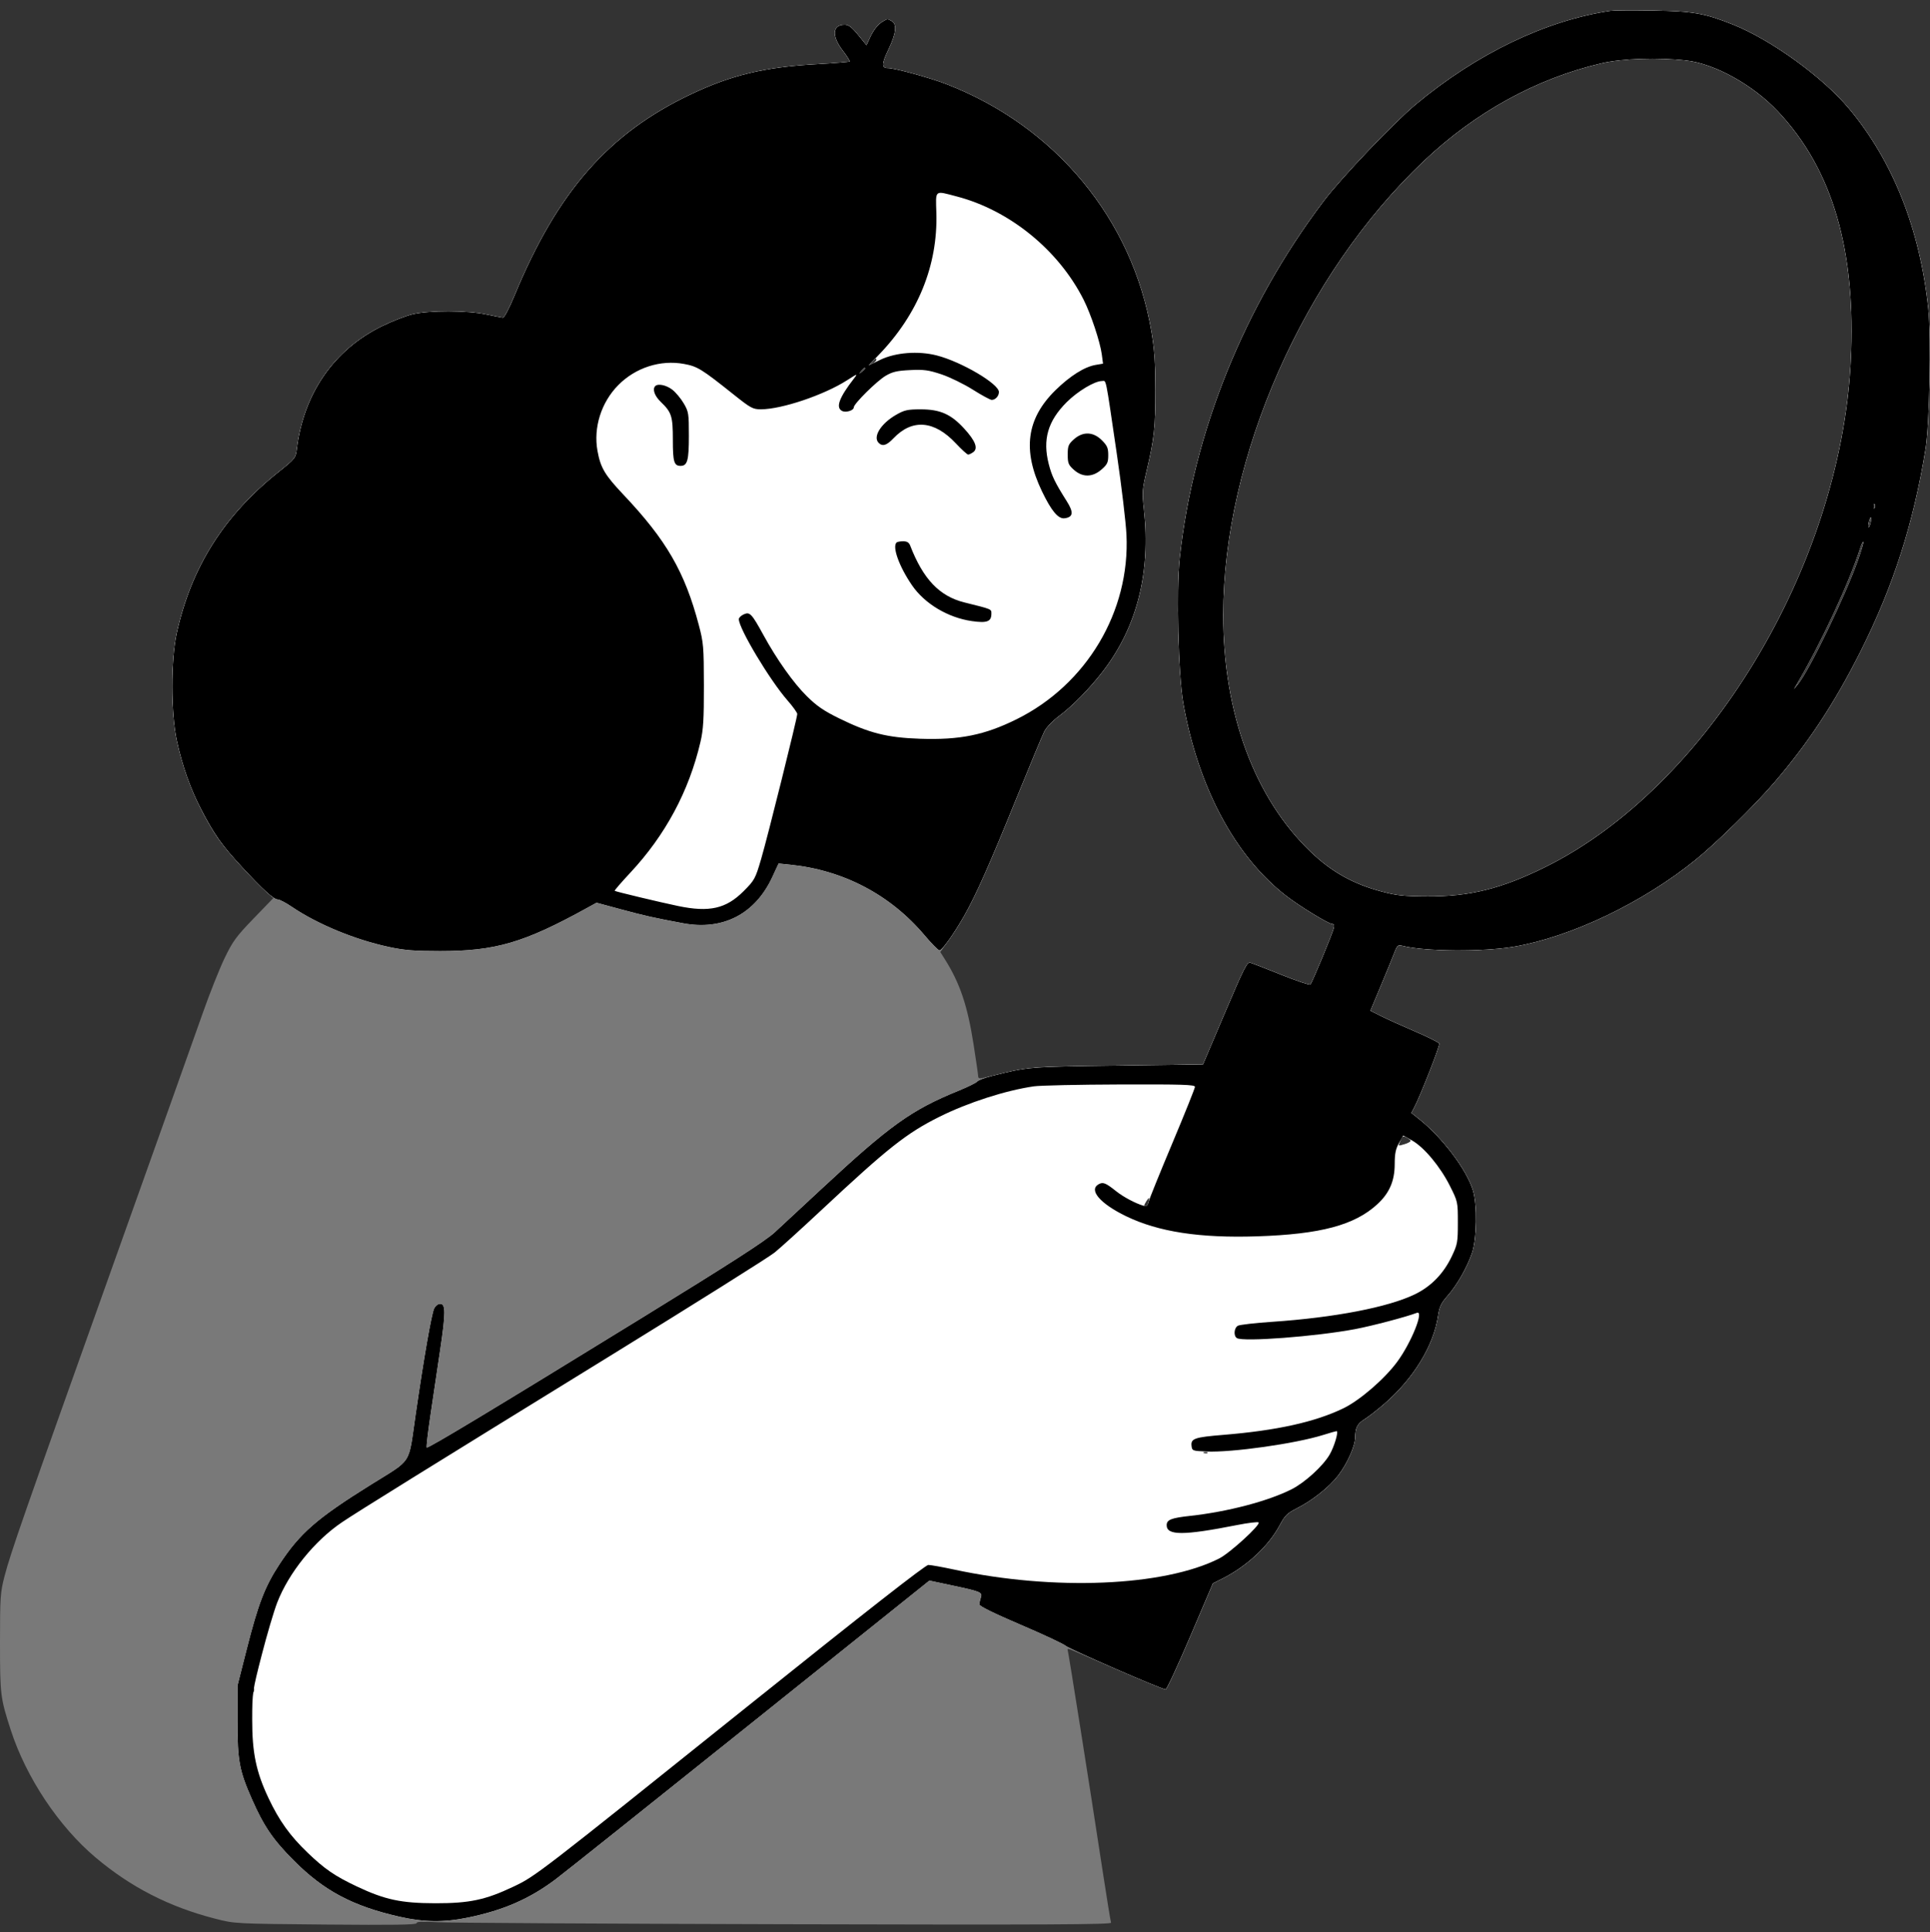
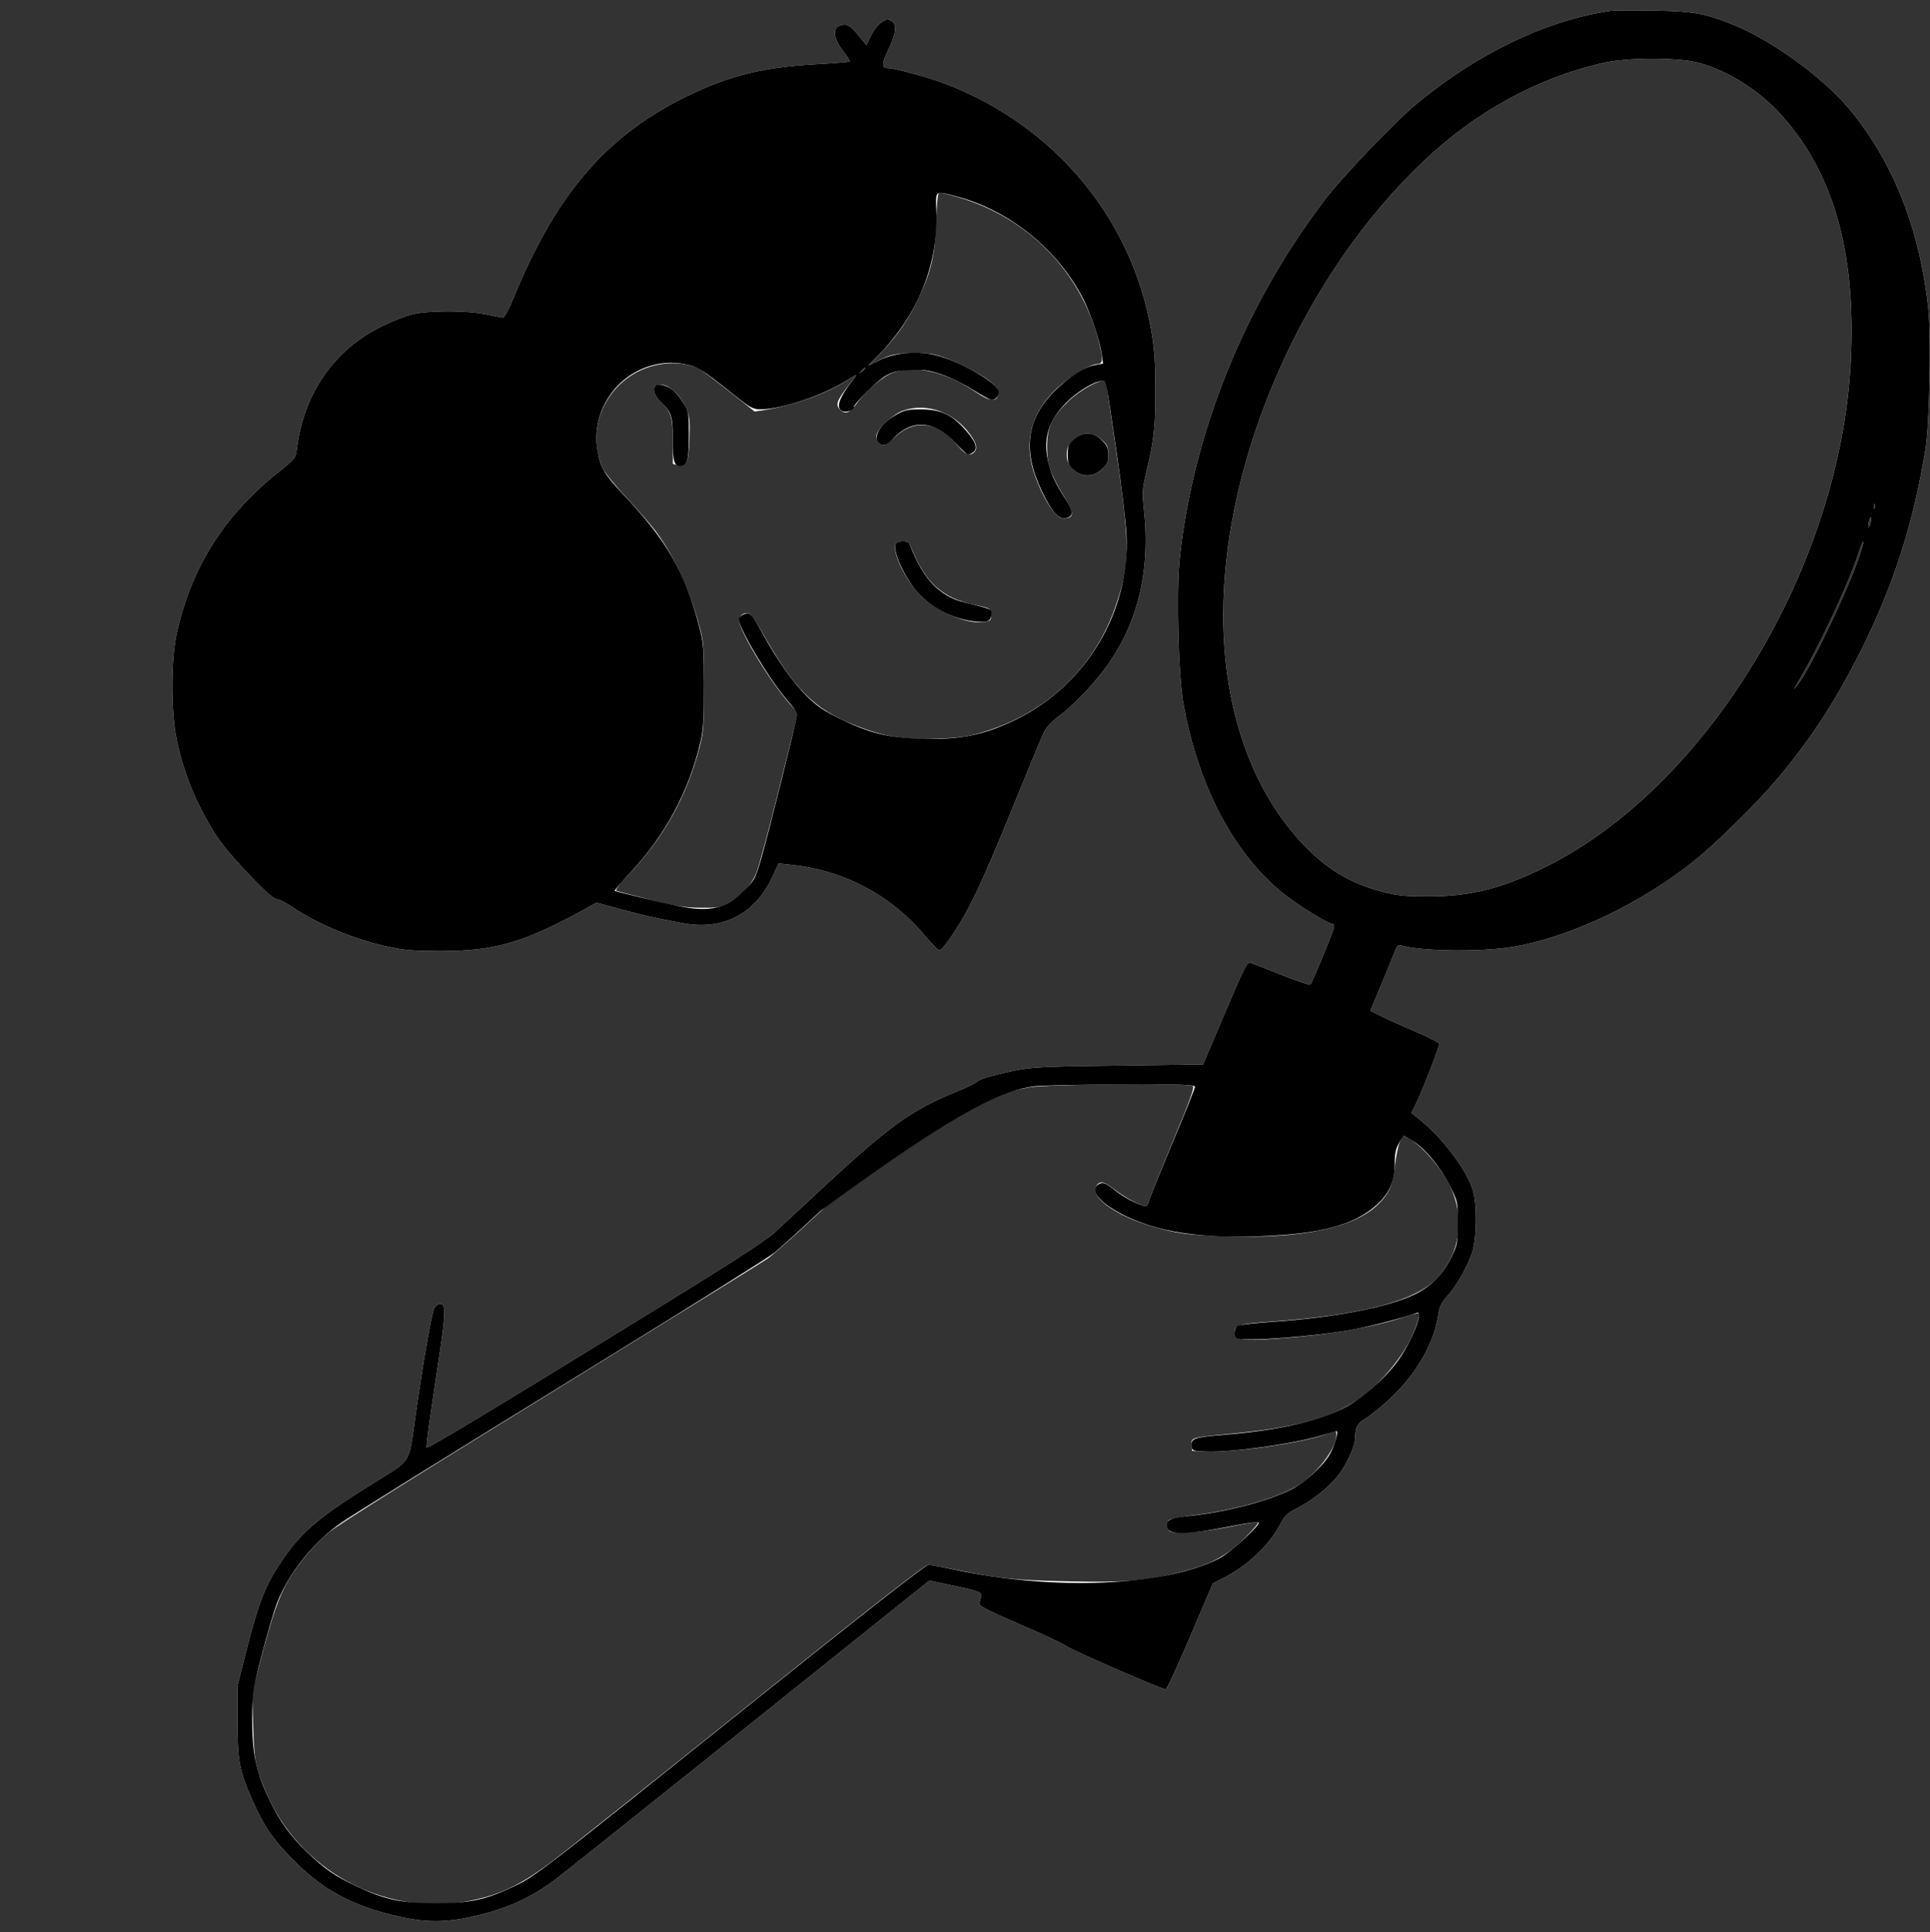
<svg xmlns="http://www.w3.org/2000/svg" width="1024" height="1025" viewBox="0 0 1024 1025" fill="none">
  <rect x="0" y="0" width="1024" height="1025" fill="#333333" stroke="none" />
-   <path fill-rule="evenodd" clip-rule="evenodd" d="M854.501 5.753C820.155 10.848 783.562 28.428 751.211 55.376C739.397 65.216 711.824 94.149 702.373 106.621C660.217 162.254 633.151 229.288 625.956 295.882C624.094 313.113 625.197 358.308 627.84 373.121C635.814 417.809 655.487 454.518 682.619 475.34C689.953 480.968 704.958 490.116 706.859 490.119C707.786 490.12 708.03 490.869 707.628 492.471C706.798 495.777 696.153 521.376 695.248 522.242C694.837 522.634 687.976 520.335 680.001 517.131C672.026 513.928 664.591 511.042 663.479 510.719C661.66 510.19 660.294 512.865 649.869 537.376L638.28 564.621L592.891 565.198C543.402 565.826 549.743 565.239 521.251 571.833C519.762 572.178 519 571.892 518.998 570.988C518.997 570.236 517.887 562.544 516.531 553.893C513.31 533.347 509.305 521.484 501.317 508.829L498.905 505.009L503.309 498.815C513.402 484.617 520.283 470.205 539.205 423.634C546.354 406.041 553.06 389.966 554.108 387.911C555.16 385.85 558.566 382.289 561.704 379.971C568.876 374.673 578.405 364.936 585.422 355.738C603.334 332.255 610.547 303.599 606.924 270.302C605.92 261.07 606.02 259.67 608.406 249.512C612.381 232.593 612.985 226.994 612.993 206.996C612.999 192.696 612.516 185.498 610.912 175.996C600.842 116.335 559.907 66.931 502.019 44.575C493.173 41.158 474.712 36.121 471.038 36.121C467.619 36.121 467.713 33.886 471.459 26.068C475.518 17.598 476.02 12.737 473.001 11.121C469.47 9.231 464.8 12.942 461.436 20.31L459.752 23.999L455.322 18.56C451.91 14.372 450.26 13.121 448.146 13.121C441.629 13.121 441.191 19.09 447.142 26.804C449.42 29.756 451.081 32.374 450.834 32.621C450.587 32.868 442.407 33.526 432.655 34.084C405.548 35.635 388.089 39.833 366.727 49.935C323.011 70.608 295.792 101.612 273.067 156.621C270.138 163.711 267.576 168.569 266.805 168.494C266.088 168.424 262.032 167.636 257.793 166.744C247.865 164.654 227.804 164.614 219.001 166.666C215.426 167.5 208.001 170.395 202.501 173.101C177.135 185.578 161.035 208.908 157.455 238.376C156.898 242.96 156.547 243.394 147.689 250.462C118.811 273.503 101.51 300.926 93.764 335.938C90.653 350.002 90.679 378.249 93.818 392.809C97.765 411.123 105.37 429.331 115.286 444.209C119.15 450.007 135.063 467.692 141.268 473.084L145.034 476.357L134.55 487.209C125.297 496.787 123.485 499.267 119.118 508.341C116.396 513.995 111.243 526.946 107.666 537.121C104.089 547.296 82.852 606.921 60.473 669.621C12.09 805.174 5.63 823.69 2.435 835.98C0.159 844.733 0.001 847.027 0.001 871.336C0.001 898.997 0.212 900.717 5.687 917.621C13.855 942.839 31.147 968.826 50.743 985.328C69.546 1001.16 89.716 1011.47 114.257 1017.79C124.492 1020.43 124.543 1020.43 172.751 1020.87C208.792 1021.19 221.001 1021.01 221.001 1020.15C221.001 1019.31 223.93 1019.17 231.751 1019.63C237.663 1019.97 320.675 1020.46 416.222 1020.7C555.335 1021.05 589.851 1020.88 589.483 1019.88C589.23 1019.19 587.201 1006.7 584.974 992.121C578.064 946.891 566.953 876.683 566.497 875.371C566.167 874.418 566.83 874.453 569.282 875.516C591.984 885.362 617.676 896.121 618.484 896.121C619.047 896.121 624.906 883.473 631.504 868.014L643.501 839.907L648.501 837.395C661.475 830.875 673.096 820.049 678.989 808.992C681.685 803.935 682.963 802.664 687.827 800.209C696.227 795.969 705.172 788.88 709.968 782.664C714.721 776.503 718.935 767.144 718.991 762.621C719.056 757.359 720.138 755.199 723.86 752.899C725.857 751.665 730.557 748.017 734.303 744.792C749.947 731.328 760.663 713.805 763.006 697.859C763.697 693.158 764.618 691.227 768.008 687.375C773.057 681.64 778.313 672.433 781.003 664.614C783.507 657.336 783.795 639.139 781.526 631.553C778.22 620.498 765.243 603.338 752.665 593.389L748.829 590.355L750.438 587.242C753.87 580.606 764.032 554.643 763.619 553.567C763.379 552.942 757.629 550.054 750.842 547.149C744.054 544.244 735.932 540.577 732.792 539L727.083 536.134L732.624 522.877C735.672 515.586 738.909 507.686 739.818 505.321C741.297 501.47 741.732 501.09 743.985 501.677C755.716 504.731 786.733 504.988 803.232 502.167C833.616 496.973 871.55 478.828 899.658 456.044C910.555 447.211 930.611 427.553 940.901 415.621C959.413 394.153 973.425 372.879 987.338 345.121C1004.58 310.718 1015.19 277.637 1021.59 238.333C1023.73 225.222 1024.65 179.088 1023.08 163.908C1018.72 121.7 1004.3 85.331 980.85 57.398C966.95 40.842 939.734 21.159 919.588 13.092C904.451 7.031 898.263 5.944 877.001 5.613C866.276 5.445 856.151 5.509 854.501 5.753ZM894.843 32.095C909.924 33.829 930.053 45.013 943.226 58.976C972.414 89.917 984.956 132.978 981.956 191.943C976.413 300.854 905.638 417.693 819.501 460.131C796.583 471.422 779.706 475.608 757.501 475.51C744.656 475.453 741.106 475.071 732.791 472.85C717.929 468.88 706.501 462.483 695.519 451.984C665.639 423.418 649.001 378.477 649.001 326.334C649.001 242.382 691.796 145.544 755.519 85.299C782.904 59.409 815.181 41.656 849.501 33.606C860.685 30.983 879.668 30.351 894.843 32.095ZM465.001 190.88C465.001 191.298 463.989 192.262 462.751 193.022C460.509 194.399 460.508 194.397 462.406 192.263C464.444 189.971 465.001 189.675 465.001 190.88ZM459.001 195.499C459.001 195.706 458.213 196.494 457.251 197.249C455.665 198.492 455.63 198.457 456.873 196.871C458.18 195.205 459.001 194.676 459.001 195.499ZM994.684 269.309C994.365 270.106 994.128 269.869 994.08 268.704C994.037 267.65 994.273 267.06 994.605 267.392C994.937 267.724 994.973 268.587 994.684 269.309ZM992.43 277.55C992.062 279.015 991.568 280.021 991.332 279.786C991.097 279.55 991.205 278.158 991.572 276.692C991.94 275.227 992.434 274.221 992.67 274.456C992.905 274.692 992.797 276.084 992.43 277.55ZM985.923 296.727C979.181 315.927 959.909 355.767 953.773 363.19L951.764 365.621L953.296 363.039C965.99 341.64 981.032 309.38 986.978 290.804C987.651 288.705 988.391 287.177 988.623 287.41C988.856 287.643 987.641 291.835 985.923 296.727ZM748.408 604.97C748.693 605.431 747.368 606.287 745.463 606.871C741.551 608.072 741.593 608.111 743.143 604.709C744.058 602.701 744.643 602.394 746.087 603.167C747.079 603.698 748.123 604.509 748.408 604.97ZM609.345 637.915C609.027 639.128 608.37 640.121 607.884 640.121C606.698 640.121 606.771 639.462 608.213 637.153C609.71 634.757 610.102 635.02 609.345 637.915ZM640.73 770.725C640.398 771.057 639.535 771.093 638.814 770.804C638.016 770.485 638.253 770.248 639.418 770.2C640.472 770.157 641.062 770.393 640.73 770.725ZM134.684 897.309C134.365 898.106 134.128 897.869 134.08 896.704C134.037 895.65 134.273 895.06 134.605 895.392C134.937 895.724 134.973 896.587 134.684 897.309Z" fill="#797979" />
-   <path fill-rule="evenodd" clip-rule="evenodd" d="M854.5 5.753C820.154 10.848 783.561 28.428 751.21 55.376C739.396 65.216 711.823 94.149 702.372 106.621C660.216 162.254 633.15 229.288 625.955 295.882C624.093 313.113 625.196 358.308 627.839 373.121C635.813 417.809 655.486 454.518 682.618 475.34C689.952 480.968 704.957 490.116 706.858 490.119C707.785 490.12 708.029 490.869 707.627 492.471C706.797 495.777 696.152 521.376 695.247 522.242C694.836 522.634 687.975 520.335 680 517.131C672.025 513.928 664.59 511.042 663.478 510.719C661.659 510.19 660.293 512.865 649.868 537.376L638.279 564.621L592.89 565.224C545.812 565.849 545.606 565.866 526.31 570.705C522.569 571.644 519.056 572.983 518.504 573.681C517.952 574.38 513.45 576.598 508.5 578.61C483.633 588.72 472.12 596.964 436.063 630.482C425.923 639.909 414.673 650.35 411.063 653.685C406.225 658.156 387.811 670.013 341 698.799C260.849 748.089 227.018 768.472 226.395 767.849C226.126 767.58 227.035 759.769 228.416 750.49C229.797 741.212 232.091 725.792 233.515 716.222C236.489 696.229 236.489 691.621 233.513 691.621C232.374 691.621 231.028 692.686 230.356 694.121C228.923 697.178 224.96 719.882 220.495 750.614C216.577 777.573 219.093 773.65 196.809 787.539C168.055 805.46 159.153 813.218 148.195 829.905C140.556 841.539 137.009 850.755 130.887 874.882L126 894.142V912.902C126 933.947 126.942 939.069 133.597 954.205C140.003 968.775 144.873 975.907 156.043 987.078C171.999 1003.03 187.22 1011.1 211.969 1016.71C224.942 1019.66 235.54 1019.79 248.298 1017.16C267.213 1013.27 281.172 1007.15 295 996.7C299.675 993.166 346.163 956.106 398.307 914.345L493.115 838.415L504.807 840.903C520.498 844.242 521.308 844.578 520.417 847.372C520.023 848.609 519.655 850.254 519.6 851.029C519.535 851.943 527.196 855.723 541.487 861.827C553.58 866.992 564.38 872.041 565.487 873.048C567.448 874.831 616.304 896.121 618.436 896.121C619.025 896.121 624.905 883.473 631.503 868.014L643.5 839.907L648.5 837.395C661.474 830.875 673.095 820.049 678.988 808.992C681.684 803.935 682.962 802.664 687.826 800.209C696.226 795.969 705.171 788.88 709.967 782.664C714.72 776.503 718.934 767.144 718.99 762.621C719.055 757.359 720.137 755.199 723.859 752.899C725.856 751.665 730.556 748.017 734.302 744.792C749.946 731.328 760.662 713.805 763.005 697.859C763.696 693.158 764.617 691.227 768.007 687.375C773.056 681.64 778.312 672.433 781.002 664.614C783.506 657.336 783.794 639.139 781.525 631.553C778.219 620.498 765.242 603.338 752.664 593.389L748.828 590.355L750.437 587.242C753.869 580.606 764.031 554.643 763.618 553.567C763.378 552.942 757.628 550.054 750.841 547.149C744.053 544.244 735.931 540.577 732.791 539L727.082 536.134L732.623 522.877C735.671 515.586 738.908 507.686 739.817 505.321C741.296 501.47 741.731 501.09 743.984 501.677C755.715 504.731 786.732 504.988 803.231 502.167C833.615 496.973 871.549 478.828 899.657 456.044C910.554 447.211 930.61 427.553 940.9 415.621C959.412 394.153 973.424 372.879 987.337 345.121C1004.58 310.718 1015.19 277.637 1021.59 238.333C1023.73 225.222 1024.65 179.088 1023.08 163.908C1018.72 121.7 1004.3 85.331 980.849 57.398C966.949 40.842 939.733 21.159 919.587 13.092C904.45 7.031 898.262 5.944 877 5.613C866.275 5.445 856.15 5.509 854.5 5.753ZM468.512 11.334C465.814 12.899 463.451 15.895 461.435 20.31L459.751 23.999L455.321 18.56C451.909 14.372 450.259 13.121 448.145 13.121C441.628 13.121 441.19 19.09 447.141 26.804C449.419 29.756 451.08 32.374 450.833 32.621C450.586 32.868 442.406 33.526 432.654 34.084C405.547 35.635 388.088 39.833 366.726 49.935C323.01 70.608 295.791 101.612 273.066 156.621C270.137 163.711 267.575 168.569 266.804 168.494C266.087 168.424 262.031 167.636 257.792 166.744C247.864 164.654 227.803 164.614 219 166.666C215.425 167.5 208 170.395 202.5 173.101C177.134 185.578 161.034 208.908 157.454 238.376C156.897 242.96 156.546 243.394 147.688 250.462C118.81 273.503 101.509 300.926 93.763 335.938C90.652 350.002 90.678 378.249 93.817 392.809C96.705 406.21 101.083 418.533 106.927 429.709C113.752 442.763 117.7 448.33 128.196 459.697C139.557 472.001 145.207 477.121 147.426 477.121C148.352 477.121 151.673 478.861 154.805 480.987C168.377 490.2 188.228 498.413 206.312 502.297C214.532 504.062 219.783 504.485 233.5 504.485C262.958 504.485 278.002 500.07 311.5 481.596L316.5 478.839L329.5 482.349C342.309 485.807 346.689 486.788 362.5 489.739C383.564 493.671 400.636 484.843 409.71 465.327L413.101 458.033L419.301 458.668C447.55 461.562 472.439 474.646 490.574 496.136C494.28 500.528 497.829 504.121 498.459 504.121C499.864 504.121 506.307 495.08 511.704 485.537C517.876 474.623 525.03 458.521 539.204 423.634C546.353 406.041 553.059 389.966 554.107 387.911C555.159 385.85 558.565 382.289 561.703 379.971C568.875 374.673 578.404 364.936 585.421 355.738C603.333 332.255 610.546 303.599 606.923 270.302C605.919 261.07 606.019 259.67 608.405 249.512C612.38 232.593 612.984 226.994 612.992 206.996C612.998 192.696 612.515 185.498 610.911 175.996C600.841 116.335 559.906 66.931 502.018 44.575C493.172 41.158 474.711 36.121 471.037 36.121C467.618 36.121 467.712 33.886 471.458 26.068C475.482 17.672 476.014 12.734 473.066 11.156C470.746 9.914 470.977 9.905 468.512 11.334ZM894.842 32.095C909.923 33.829 930.052 45.013 943.225 58.976C972.413 89.917 984.955 132.978 981.955 191.943C976.412 300.854 905.637 417.693 819.5 460.131C796.582 471.422 779.705 475.608 757.5 475.51C744.655 475.453 741.105 475.071 732.79 472.85C717.928 468.88 706.5 462.483 695.518 451.984C665.638 423.418 649 378.477 649 326.334C649 242.382 691.795 145.544 755.518 85.299C782.903 59.409 815.18 41.656 849.5 33.606C860.684 30.983 879.667 30.351 894.842 32.095ZM465 190.88C465 191.298 463.988 192.262 462.75 193.022C460.508 194.399 460.507 194.397 462.405 192.263C464.443 189.971 465 189.675 465 190.88ZM459 195.499C459 195.706 458.212 196.494 457.25 197.249C455.664 198.492 455.629 198.457 456.872 196.871C458.179 195.205 459 194.676 459 195.499ZM994.683 269.309C994.364 270.106 994.127 269.869 994.079 268.704C994.036 267.65 994.272 267.06 994.604 267.392C994.936 267.724 994.972 268.587 994.683 269.309ZM992.429 277.55C992.061 279.015 991.567 280.021 991.331 279.786C991.096 279.55 991.204 278.158 991.571 276.692C991.939 275.227 992.433 274.221 992.669 274.456C992.904 274.692 992.796 276.084 992.429 277.55ZM985.922 296.727C979.18 315.927 959.908 355.767 953.772 363.19L951.763 365.621L953.295 363.039C965.989 341.64 981.031 309.38 986.977 290.804C987.65 288.705 988.39 287.177 988.622 287.41C988.855 287.643 987.64 291.835 985.922 296.727ZM748.407 604.97C748.692 605.431 747.367 606.287 745.462 606.871C741.55 608.072 741.592 608.111 743.142 604.709C744.057 602.701 744.642 602.394 746.086 603.167C747.078 603.698 748.122 604.509 748.407 604.97ZM609.344 637.915C609.026 639.128 608.369 640.121 607.883 640.121C606.697 640.121 606.77 639.462 608.212 637.153C609.709 634.757 610.101 635.02 609.344 637.915ZM640.729 770.725C640.397 771.057 639.534 771.093 638.813 770.804C638.015 770.485 638.252 770.248 639.417 770.2C640.471 770.157 641.061 770.393 640.729 770.725ZM134.683 897.309C134.364 898.106 134.127 897.869 134.079 896.704C134.036 895.65 134.272 895.06 134.604 895.392C134.936 895.724 134.972 896.587 134.683 897.309Z" fill="white" />
  <path fill-rule="evenodd" clip-rule="evenodd" d="M854.5 5.753C820.154 10.848 783.561 28.428 751.21 55.376C739.396 65.216 711.823 94.149 702.372 106.621C660.216 162.254 633.15 229.288 625.955 295.882C624.093 313.113 625.196 358.308 627.839 373.121C635.813 417.809 655.486 454.518 682.618 475.34C689.952 480.968 704.957 490.116 706.858 490.119C707.785 490.12 708.029 490.869 707.627 492.471C706.797 495.777 696.152 521.376 695.247 522.242C694.836 522.634 687.975 520.335 680 517.131C672.025 513.928 664.59 511.042 663.478 510.719C661.659 510.19 660.293 512.865 649.868 537.376L638.279 564.621L592.89 565.224C545.812 565.849 545.606 565.866 526.31 570.705C522.569 571.644 519.056 572.983 518.504 573.681C517.952 574.38 513.45 576.598 508.5 578.61C483.633 588.72 472.12 596.964 436.063 630.482C425.923 639.909 414.673 650.35 411.063 653.685C406.225 658.156 387.811 670.013 341 698.799C260.849 748.089 227.018 768.472 226.395 767.849C226.126 767.58 227.035 759.769 228.416 750.49C229.797 741.212 232.091 725.792 233.515 716.222C236.489 696.229 236.489 691.621 233.513 691.621C232.374 691.621 231.028 692.686 230.356 694.121C228.923 697.178 224.96 719.882 220.495 750.614C216.577 777.573 219.093 773.65 196.809 787.539C168.055 805.46 159.153 813.218 148.195 829.905C140.556 841.539 137.009 850.755 130.887 874.882L126 894.142V912.902C126 933.947 126.942 939.069 133.597 954.205C140.003 968.775 144.873 975.907 156.043 987.078C171.999 1003.03 187.22 1011.1 211.969 1016.71C224.942 1019.66 235.54 1019.79 248.298 1017.16C267.213 1013.27 281.172 1007.15 295 996.7C299.675 993.166 346.163 956.106 398.307 914.345L493.115 838.415L504.807 840.903C520.498 844.242 521.308 844.578 520.417 847.372C520.023 848.609 519.655 850.254 519.6 851.029C519.535 851.943 527.196 855.723 541.487 861.827C553.58 866.992 564.38 872.041 565.487 873.048C567.448 874.831 616.304 896.121 618.436 896.121C619.025 896.121 624.905 883.473 631.503 868.014L643.5 839.907L648.5 837.395C661.474 830.875 673.095 820.049 678.988 808.992C681.684 803.935 682.962 802.664 687.826 800.209C696.226 795.969 705.171 788.88 709.967 782.664C714.72 776.503 718.934 767.144 718.99 762.621C719.055 757.359 720.137 755.199 723.859 752.899C725.856 751.665 730.556 748.017 734.302 744.792C749.946 731.328 760.662 713.805 763.005 697.859C763.696 693.158 764.617 691.227 768.007 687.375C773.056 681.64 778.312 672.433 781.002 664.614C783.506 657.336 783.794 639.139 781.525 631.553C778.219 620.498 765.242 603.338 752.664 593.389L748.828 590.355L750.437 587.242C753.869 580.606 764.031 554.643 763.618 553.567C763.378 552.942 757.628 550.054 750.841 547.149C744.053 544.244 735.931 540.577 732.791 539L727.082 536.134L732.623 522.877C735.671 515.586 738.908 507.686 739.817 505.321C741.296 501.47 741.731 501.09 743.984 501.677C755.715 504.731 786.732 504.988 803.231 502.167C833.615 496.973 871.549 478.828 899.657 456.044C910.554 447.211 930.61 427.553 940.9 415.621C959.412 394.153 973.424 372.879 987.337 345.121C1004.58 310.718 1015.19 277.637 1021.59 238.333C1023.73 225.222 1024.65 179.088 1023.08 163.908C1018.72 121.7 1004.3 85.331 980.849 57.398C966.949 40.842 939.733 21.159 919.587 13.092C904.45 7.031 898.262 5.944 877 5.613C866.275 5.445 856.15 5.509 854.5 5.753ZM468.512 11.334C465.814 12.899 463.451 15.895 461.435 20.31L459.751 23.999L455.321 18.56C451.909 14.372 450.259 13.121 448.145 13.121C441.628 13.121 441.19 19.09 447.141 26.804C449.419 29.756 451.08 32.374 450.833 32.621C450.586 32.868 442.406 33.526 432.654 34.084C405.547 35.635 388.088 39.833 366.726 49.935C323.01 70.608 295.791 101.612 273.066 156.621C270.137 163.711 267.575 168.569 266.804 168.494C266.087 168.424 262.031 167.636 257.792 166.744C247.864 164.654 227.803 164.614 219 166.666C215.425 167.5 208 170.395 202.5 173.101C177.134 185.578 161.034 208.908 157.454 238.376C156.897 242.96 156.546 243.394 147.688 250.462C118.81 273.503 101.509 300.926 93.763 335.938C90.652 350.002 90.678 378.249 93.817 392.809C96.705 406.21 101.083 418.533 106.927 429.709C113.752 442.763 117.7 448.33 128.196 459.697C139.557 472.001 145.207 477.121 147.426 477.121C148.352 477.121 151.673 478.861 154.805 480.987C168.377 490.2 188.228 498.413 206.312 502.297C214.532 504.062 219.783 504.485 233.5 504.485C262.958 504.485 278.002 500.07 311.5 481.596L316.5 478.839L329.5 482.349C342.309 485.807 346.689 486.788 362.5 489.739C383.564 493.671 400.636 484.843 409.71 465.327L413.101 458.033L419.301 458.668C447.55 461.562 472.439 474.646 490.574 496.136C494.28 500.528 497.829 504.121 498.459 504.121C499.864 504.121 506.307 495.08 511.704 485.537C517.876 474.623 525.03 458.521 539.204 423.634C546.353 406.041 553.059 389.966 554.107 387.911C555.159 385.85 558.565 382.289 561.703 379.971C568.875 374.673 578.404 364.936 585.421 355.738C603.333 332.255 610.546 303.599 606.923 270.302C605.919 261.07 606.019 259.67 608.405 249.512C612.38 232.593 612.984 226.994 612.992 206.996C612.998 192.696 612.515 185.498 610.911 175.996C600.841 116.335 559.906 66.931 502.018 44.575C493.172 41.158 474.711 36.121 471.037 36.121C467.618 36.121 467.712 33.886 471.458 26.068C475.482 17.672 476.014 12.734 473.066 11.156C470.746 9.914 470.977 9.905 468.512 11.334ZM894.842 32.095C909.923 33.829 930.052 45.013 943.225 58.976C972.413 89.917 984.955 132.978 981.955 191.943C976.412 300.854 905.637 417.693 819.5 460.131C796.582 471.422 779.705 475.608 757.5 475.51C744.655 475.453 741.105 475.071 732.79 472.85C717.928 468.88 706.5 462.483 695.518 451.984C665.638 423.418 649 378.477 649 326.334C649 242.382 691.795 145.544 755.518 85.299C782.903 59.409 815.18 41.656 849.5 33.606C860.684 30.983 879.667 30.351 894.842 32.095ZM508.422 104.626C545.646 115.414 573.794 144.462 583.143 181.738C585.377 190.645 585.17 193.121 582.191 193.121C578.361 193.121 567.51 199.619 560.854 205.897C548.339 217.704 543.848 231.323 547.436 246.593C549.385 254.887 554.653 266.139 559.062 271.426C561.681 274.565 562.782 275.177 565.36 274.926C570.037 274.47 569.806 272.006 564.22 262.794C557.125 251.095 555.49 246.155 555.554 236.621C555.622 226.543 558.225 221.061 566.842 212.848C574.474 205.575 587 199.494 587 203.064C587 203.582 588.597 214.719 590.548 227.814C599.669 289.011 599.842 297.677 592.386 320.121C581.132 353.997 555.52 378.427 520.5 388.691C513.257 390.814 508.67 391.429 497 391.842C479.435 392.465 469.305 390.849 454.468 385.056C431.78 376.199 421.599 366.004 403.681 334.2C401.381 330.118 398.713 326.295 397.75 325.705C395.553 324.357 392.628 325.975 392.207 328.771C391.527 333.283 407.402 359.887 418.236 372.394L423.343 378.288L413.564 417.592C408.186 439.209 402.73 459.494 401.439 462.669C398.648 469.536 393.358 475.304 386.5 478.957C381.992 481.359 380.517 481.611 371.5 481.523C363.283 481.442 358.557 480.68 345 477.253C335.925 474.958 327.884 472.859 327.131 472.587C326.219 472.258 328.257 469.481 333.23 464.276C352.041 444.586 364.336 422.637 371.128 396.621C373.272 388.405 373.477 385.573 373.473 364.121C373.47 341.528 373.363 340.237 370.705 330.672C365.512 311.977 358.24 296.216 348.536 282.621C346.18 279.321 339.186 271.221 332.992 264.621C326.796 258.018 320.866 250.696 319.805 248.34C309.081 224.509 324.93 196.812 351.441 193.058C358.398 192.073 366.1 193.059 370.749 195.531C372.262 196.336 379.552 201.785 386.949 207.641L400.397 218.288L404.949 217.607C420.079 215.343 438.479 208.843 448.992 202.048L455.044 198.136L450.105 204.581C443.878 212.705 443.184 214.75 445.778 217.343C448.465 220.031 451.1 219.027 454.594 213.985C458.975 207.664 468.679 199.418 473.785 197.679C486.122 193.475 501.953 197.247 518.195 208.259C525.096 212.938 528.666 213.302 529.639 209.425C530.22 207.109 529.694 206.177 525.916 202.825C520.548 198.061 503.548 189.709 495.872 188.063C492.735 187.391 486.463 187.056 481.701 187.306C474.809 187.668 471.995 188.33 467.145 190.734L461.132 193.715L467.942 186.545C476.511 177.524 482.067 169.365 487.556 157.744C494.151 143.778 496.101 135.2 496.73 117.371C497.127 106.096 497.595 102.121 498.522 102.121C499.212 102.121 503.667 103.248 508.422 104.626ZM459 195.499C459 195.706 458.212 196.494 457.25 197.249C455.664 198.492 455.629 198.457 456.872 196.871C458.179 195.205 459 194.676 459 195.499ZM347.667 204.788C346.03 206.425 347.29 210.005 350.619 213.175C356.075 218.37 357 221.471 357 234.57V246.083L359.585 246.732C364.35 247.928 365.459 245.439 365.833 232.716C366.124 222.791 365.891 220.739 363.963 216.257C361.247 209.943 355.107 204.121 351.164 204.121C349.607 204.121 348.033 204.421 347.667 204.788ZM479.054 217.849C473.564 219.787 465 228.028 465 231.373C465 234.028 466.696 236.121 468.846 236.121C469.642 236.121 472.424 234.128 475.028 231.691C485.46 221.934 497.597 223.71 508.3 236.559C512.129 241.156 514.591 242.13 516.8 239.921C518.807 237.914 518.166 235.115 514.583 230.234C505.963 218.491 491.507 213.452 479.054 217.849ZM569.4 233.521C566.613 236.308 566 237.678 566 241.121C566 244.564 566.613 245.934 569.4 248.721C574.05 253.371 579.387 253.476 584.465 249.017C587.588 246.275 588 245.355 588 241.121C588 236.887 587.588 235.967 584.465 233.225C579.387 228.766 574.05 228.871 569.4 233.521ZM994.683 269.309C994.364 270.106 994.127 269.869 994.079 268.704C994.036 267.65 994.272 267.06 994.604 267.392C994.936 267.724 994.972 268.587 994.683 269.309ZM992.429 277.55C992.061 279.015 991.567 280.021 991.331 279.786C991.096 279.55 991.204 278.158 991.571 276.692C991.939 275.227 992.433 274.221 992.669 274.456C992.904 274.692 992.796 276.084 992.429 277.55ZM475.667 287.788C472.566 290.889 479.197 305.98 487.694 315.157C496.455 324.62 514.44 331.984 523.337 329.751C525.757 329.144 526.081 328.631 525.811 325.837C525.504 322.663 525.391 322.598 517.228 320.877C499.98 317.239 491.139 309.344 483.627 290.871C482.361 287.757 481.613 287.121 479.218 287.121C477.631 287.121 476.033 287.421 475.667 287.788ZM985.922 296.727C979.18 315.927 959.908 355.767 953.772 363.19L951.763 365.621L953.295 363.039C965.989 341.64 981.031 309.38 986.977 290.804C987.65 288.705 988.39 287.177 988.622 287.41C988.855 287.643 987.64 291.835 985.922 296.727ZM632.839 576C633.885 576.664 631.554 583.148 622.15 605.735C615.535 621.622 609.818 635.872 609.445 637.402C608.891 639.676 608.379 640.062 606.634 639.523C602.527 638.255 596.457 634.86 591.408 631.007C586.036 626.908 584.16 626.361 582.2 628.321C576.724 633.797 590.947 644.649 611.332 650.548C624.361 654.318 630.584 655.154 650.5 655.807C690.699 657.125 718.405 651.312 731.167 638.884C737.028 633.177 739.102 628.403 740.161 618.181C740.649 613.473 741.765 607.968 742.641 605.948L744.234 602.275L748.019 604.248C752.843 606.762 760.733 615.093 765.981 623.213C777.619 641.22 776.495 662.053 763.06 677.316C751.938 689.951 723.229 697.587 673.664 701.093C657.03 702.27 654.73 702.99 655.19 706.872C655.654 710.792 659.284 711.332 677 710.119C703.951 708.274 729.292 703.964 745.394 698.487C749.213 697.188 752.559 696.346 752.829 696.617C753.574 697.362 751.086 704.999 748.268 710.621C742.234 722.656 730.022 736.294 718.919 743.396C704.59 752.562 685.893 757.417 652.826 760.556C632.003 762.534 631.816 762.587 632.196 766.493L632.5 769.621L640 769.939C654.585 770.559 689.314 765.672 702.407 761.157C709.592 758.68 709.002 758.661 708.99 761.371C708.96 768.409 698.496 782.045 688.522 788.044C677.394 794.738 656.185 800.819 634.003 803.677C627.129 804.562 620.941 805.755 620.253 806.326C618.541 807.747 618.678 810.609 620.532 812.148C622.732 813.973 638.541 812.767 653.891 809.603C660.707 808.198 666.782 807.243 667.391 807.48C668.001 807.718 664.815 811.529 660.312 815.949C650.436 825.643 642.266 829.932 625.755 834.091C607.545 838.679 598.107 839.442 567.207 838.827C538.617 838.258 530.157 837.39 507.112 832.662C500.299 831.265 493.658 830.121 492.354 830.121C490.713 830.121 461.379 853.039 397.031 904.596C345.907 945.558 298.671 983.105 292.061 988.035C275.421 1000.45 263.928 1005.72 247.119 1008.66C203.053 1016.36 158.244 991.675 140.849 950.121C135.53 937.414 134.843 933.735 134.318 915.121L133.825 897.621L138.456 879.827C144.29 857.413 148.157 846.416 153.189 837.932C158.394 829.155 167.194 818.76 174.179 813.137C180.603 807.966 216.355 785.555 325.5 718.285C367.85 692.183 404.59 669.422 407.145 667.704C409.7 665.986 420.5 656.443 431.145 646.496C469.397 610.754 478.556 603.259 494.5 594.651C509.27 586.677 529.341 579.754 546.5 576.717C555.556 575.114 630.459 574.492 632.839 576Z" fill="white" />
-   <path fill-rule="evenodd" clip-rule="evenodd" d="M854.5 5.753C820.154 10.848 783.561 28.428 751.21 55.376C739.396 65.216 711.823 94.149 702.372 106.621C660.216 162.254 633.15 229.288 625.955 295.882C624.093 313.113 625.196 358.308 627.839 373.121C635.813 417.809 655.486 454.518 682.618 475.34C689.952 480.968 704.957 490.116 706.858 490.119C707.785 490.12 708.029 490.869 707.627 492.471C706.797 495.777 696.152 521.376 695.247 522.242C694.836 522.634 687.975 520.335 680 517.131C672.025 513.928 664.59 511.042 663.478 510.719C661.659 510.19 660.293 512.865 649.868 537.376L638.279 564.621L592.89 565.224C545.812 565.849 545.606 565.866 526.31 570.705C522.569 571.644 519.056 572.983 518.504 573.681C517.952 574.38 513.45 576.598 508.5 578.61C483.633 588.72 472.12 596.964 436.063 630.482C425.923 639.909 414.673 650.35 411.063 653.685C406.225 658.156 387.811 670.013 341 698.799C260.849 748.089 227.018 768.472 226.395 767.849C226.126 767.58 227.035 759.769 228.416 750.49C229.797 741.212 232.091 725.792 233.515 716.222C236.489 696.229 236.489 691.621 233.513 691.621C232.374 691.621 231.028 692.686 230.356 694.121C228.923 697.178 224.96 719.882 220.495 750.614C216.577 777.573 219.093 773.65 196.809 787.539C168.055 805.46 159.153 813.218 148.195 829.905C140.556 841.539 137.009 850.755 130.887 874.882L126 894.142V912.902C126 933.947 126.942 939.069 133.597 954.205C140.003 968.775 144.873 975.907 156.043 987.078C171.999 1003.03 187.22 1011.1 211.969 1016.71C224.942 1019.66 235.54 1019.79 248.298 1017.16C267.213 1013.27 281.172 1007.15 295 996.7C299.675 993.166 346.163 956.106 398.307 914.345L493.115 838.415L504.807 840.903C520.498 844.242 521.308 844.578 520.417 847.372C520.023 848.609 519.655 850.254 519.6 851.029C519.535 851.943 527.196 855.723 541.487 861.827C553.58 866.992 564.38 872.041 565.487 873.048C567.448 874.831 616.304 896.121 618.436 896.121C619.025 896.121 624.905 883.473 631.503 868.014L643.5 839.907L648.5 837.395C661.474 830.875 673.095 820.049 678.988 808.992C681.684 803.935 682.962 802.664 687.826 800.209C696.226 795.969 705.171 788.88 709.967 782.664C714.72 776.503 718.934 767.144 718.99 762.621C719.055 757.359 720.137 755.199 723.859 752.899C725.856 751.665 730.556 748.017 734.302 744.792C749.946 731.328 760.662 713.805 763.005 697.859C763.696 693.158 764.617 691.227 768.007 687.375C773.056 681.64 778.312 672.433 781.002 664.614C783.506 657.336 783.794 639.139 781.525 631.553C778.219 620.498 765.242 603.338 752.664 593.389L748.828 590.355L750.437 587.242C753.869 580.606 764.031 554.643 763.618 553.567C763.378 552.942 757.628 550.054 750.841 547.149C744.053 544.244 735.931 540.577 732.791 539L727.082 536.134L732.623 522.877C735.671 515.586 738.908 507.686 739.817 505.321C741.296 501.47 741.731 501.09 743.984 501.677C755.715 504.731 786.732 504.988 803.231 502.167C833.615 496.973 871.549 478.828 899.657 456.044C910.554 447.211 930.61 427.553 940.9 415.621C959.412 394.153 973.424 372.879 987.337 345.121C1004.58 310.718 1015.19 277.637 1021.59 238.333C1023.73 225.222 1024.65 179.088 1023.08 163.908C1018.72 121.7 1004.3 85.331 980.849 57.398C966.949 40.842 939.733 21.159 919.587 13.092C904.45 7.031 898.262 5.944 877 5.613C866.275 5.445 856.15 5.509 854.5 5.753ZM468.512 11.334C465.814 12.899 463.451 15.895 461.435 20.31L459.751 23.999L455.321 18.56C451.909 14.372 450.259 13.121 448.145 13.121C441.628 13.121 441.19 19.09 447.141 26.804C449.419 29.756 451.08 32.374 450.833 32.621C450.586 32.868 442.406 33.526 432.654 34.084C405.547 35.635 388.088 39.833 366.726 49.935C323.01 70.608 295.791 101.612 273.066 156.621C270.137 163.711 267.575 168.569 266.804 168.494C266.087 168.424 262.031 167.636 257.792 166.744C247.864 164.654 227.803 164.614 219 166.666C215.425 167.5 208 170.395 202.5 173.101C177.134 185.578 161.034 208.908 157.454 238.376C156.897 242.96 156.546 243.394 147.688 250.462C118.81 273.503 101.509 300.926 93.763 335.938C90.652 350.002 90.678 378.249 93.817 392.809C96.705 406.21 101.083 418.533 106.927 429.709C113.752 442.763 117.7 448.33 128.196 459.697C139.557 472.001 145.207 477.121 147.426 477.121C148.352 477.121 151.673 478.861 154.805 480.987C168.377 490.2 188.228 498.413 206.312 502.297C214.532 504.062 219.783 504.485 233.5 504.485C262.958 504.485 278.002 500.07 311.5 481.596L316.5 478.839L329.5 482.349C342.309 485.807 346.689 486.788 362.5 489.739C383.564 493.671 400.636 484.843 409.71 465.327L413.101 458.033L419.301 458.668C447.55 461.562 472.439 474.646 490.574 496.136C494.28 500.528 497.829 504.121 498.459 504.121C499.864 504.121 506.307 495.08 511.704 485.537C517.876 474.623 525.03 458.521 539.204 423.634C546.353 406.041 553.059 389.966 554.107 387.911C555.159 385.85 558.565 382.289 561.703 379.971C568.875 374.673 578.404 364.936 585.421 355.738C603.333 332.255 610.546 303.599 606.923 270.302C605.919 261.07 606.019 259.67 608.405 249.512C612.38 232.593 612.984 226.994 612.992 206.996C612.998 192.696 612.515 185.498 610.911 175.996C600.841 116.335 559.906 66.931 502.018 44.575C493.172 41.158 474.711 36.121 471.037 36.121C467.618 36.121 467.712 33.886 471.458 26.068C475.482 17.672 476.014 12.734 473.066 11.156C470.746 9.914 470.977 9.905 468.512 11.334ZM894.842 32.095C909.923 33.829 930.052 45.013 943.225 58.976C972.413 89.917 984.955 132.978 981.955 191.943C976.412 300.854 905.637 417.693 819.5 460.131C796.582 471.422 779.705 475.608 757.5 475.51C744.655 475.453 741.105 475.071 732.79 472.85C717.928 468.88 706.5 462.483 695.518 451.984C665.638 423.418 649 378.477 649 326.334C649 242.382 691.795 145.544 755.518 85.299C782.903 59.409 815.18 41.656 849.5 33.606C860.684 30.983 879.667 30.351 894.842 32.095ZM507.562 104.189C535.673 111.512 561.646 132.629 574.92 158.956C578.827 166.703 583.695 181.339 584.577 187.988L585.229 192.906L581.305 193.569C575.419 194.564 567.68 199.44 559.971 207.013C544.596 222.115 542.371 238.843 552.839 260.621C557.827 270.996 561.443 275.327 564.783 274.925C569.407 274.367 569.758 271.85 566.033 265.947C559.7 255.908 558.066 252.54 556.428 246.145C553.099 233.153 555.943 223.338 565.929 213.352C571.73 207.551 580.775 202.121 584.637 202.121C587.082 202.121 586.298 198.281 592.595 241.121C595.061 257.896 597.341 277.021 597.663 283.621C599.647 324.312 576.53 363.134 539.361 381.531C522.399 389.927 509.25 392.581 488.146 391.867C470.644 391.276 461.187 388.891 445.155 381.024C437.089 377.066 433.326 374.48 428.069 369.284C420.988 362.285 412.195 349.897 405.061 336.868C398.829 325.486 397.821 324.426 394.617 325.886C393.178 326.541 392 327.683 392 328.422C392 333.392 408.416 360.792 417.824 371.527C420.671 374.775 423 378.016 423 378.729C423 380.865 407.338 443.753 403.85 455.621C400.749 466.173 400.371 466.869 394.559 472.7C385.258 482.031 376.385 484.048 359.815 480.598C350.086 478.572 326.598 472.952 326.126 472.536C325.921 472.355 329.659 468.025 334.432 462.914C353.019 443.014 365.533 419.702 371.63 393.621C373.165 387.054 373.494 381.681 373.466 363.621C373.434 343.037 373.26 340.971 370.764 331.522C363.325 303.359 353.566 286.485 330.795 262.416C320.894 251.95 318.635 248.139 317.006 239.152C314.771 226.828 318.98 213.476 327.983 204.33C337.152 195.015 350.384 190.74 362.905 193.048C370.051 194.364 372.187 195.678 389.127 209.174C398.414 216.572 399.427 217.12 403.801 217.109C414.811 217.081 437.219 209.52 449.418 201.716C455.082 198.093 455.205 198.062 453.083 200.794C445.233 210.903 443.295 216.157 446.75 217.968C448.771 219.027 453 217.741 453 216.067C453 214.178 465.235 202.075 469.93 199.32C473.527 197.209 475.972 196.643 482.93 196.311C490.237 195.962 492.679 196.295 499.5 198.567C503.9 200.033 511.384 203.682 516.131 206.676C520.878 209.671 525.4 212.121 526.181 212.121C528.135 212.121 530 210.081 530 207.944C530 203.602 510.068 191.88 497 188.537C487.205 186.032 475.182 186.96 467.08 190.849L460.834 193.847L466.257 188.234C487.035 166.726 497.597 140.757 496.812 113.11C496.451 100.391 495.622 101.079 507.562 104.189ZM459 195.499C459 195.706 458.212 196.494 457.25 197.249C455.664 198.492 455.629 198.457 456.872 196.871C458.179 195.205 459 194.676 459 195.499ZM347.667 204.788C346.037 206.418 347.284 210.001 350.585 213.175C356.356 218.721 357 220.75 357 233.371C357 244.986 357.633 247.121 361.078 247.121C364.717 247.121 365.5 244.304 365.5 231.217C365.5 219.252 365.361 218.385 362.728 213.905C361.203 211.311 358.46 208.049 356.633 206.655C353.479 204.249 349.114 203.34 347.667 204.788ZM475.433 220.046C467.37 224.671 462.996 231.717 466.2 234.921C468.237 236.958 470.466 236.27 474.054 232.499C484.002 222.043 495.686 222.978 507.112 235.145C510.199 238.432 513.15 241.121 513.671 241.121C514.192 241.121 515.411 240.541 516.381 239.832C519.068 237.867 517.542 233.875 511.631 227.408C504.578 219.69 498.834 217.141 488.5 217.14C481.497 217.14 479.869 217.502 475.433 220.046ZM569.766 233.039C566.876 235.621 566.5 236.552 566.5 241.121C566.5 245.69 566.876 246.621 569.766 249.203C574.358 253.306 579.657 253.239 584.465 249.017C587.527 246.329 588 245.313 588 241.417C588 237.637 587.458 236.379 584.6 233.521C580.023 228.944 574.548 228.766 569.766 233.039ZM994.683 269.309C994.364 270.106 994.127 269.869 994.079 268.704C994.036 267.65 994.272 267.06 994.604 267.392C994.936 267.724 994.972 268.587 994.683 269.309ZM992.429 277.55C992.061 279.015 991.567 280.021 991.331 279.786C991.096 279.55 991.204 278.158 991.571 276.692C991.939 275.227 992.433 274.221 992.669 274.456C992.904 274.692 992.796 276.084 992.429 277.55ZM475.667 287.788C473.316 290.138 477.133 300.64 483.928 310.516C490.639 320.27 502.959 327.632 515.624 329.457C523.687 330.618 526 329.745 526 325.539C526 323.04 526.492 323.245 511.676 319.557C498.437 316.262 489.799 307.197 482.912 289.371C482.292 287.766 481.224 287.121 479.188 287.121C477.618 287.121 476.033 287.421 475.667 287.788ZM985.922 296.727C979.18 315.927 959.908 355.767 953.772 363.19L951.763 365.621L953.295 363.039C965.989 341.64 981.031 309.38 986.977 290.804C987.65 288.705 988.39 287.177 988.622 287.41C988.855 287.643 987.64 291.835 985.922 296.727ZM634 576.503C634 577.263 628.634 590.65 622.075 606.253C615.517 621.855 609.84 635.872 609.459 637.402C608.898 639.658 608.365 640.065 606.634 639.559C602.442 638.335 596.067 634.956 592.315 631.969C586.658 627.465 585.285 626.898 583 628.121C577.393 631.122 583.616 638.431 597.5 645.15C614.632 653.441 636.521 656.797 667 655.803C700.61 654.708 718.665 649.895 730.735 638.814C737.175 632.903 739.978 626.439 739.99 617.473C739.998 611.896 740.498 609.448 742.269 606.331L744.538 602.336L749.234 604.979C755.599 608.56 764.164 618.843 769.278 629.043C773.48 637.425 773.5 637.518 773.5 648.543C773.5 658.921 773.299 660.046 770.315 666.344C765.926 675.608 759.279 682.431 750.55 686.629C736.361 693.454 707.948 698.916 675.058 701.143C666.015 701.755 657.802 702.692 656.808 703.224C654.744 704.329 654.38 708.612 656.25 709.79C659.565 711.879 698.173 708.945 719 705.022C727.873 703.35 746.173 698.527 751.729 696.395C755.764 694.846 748.883 712.063 741.386 722.276C734.667 731.43 721.447 742.849 712.676 747.076C697.623 754.329 677.33 758.812 649.098 761.118C633.79 762.369 631.744 763.073 632.19 766.938C632.492 769.549 632.702 769.63 640 769.946C653.689 770.54 687.352 765.775 702.076 761.16C705.609 760.053 708.79 759.141 709.144 759.134C710.372 759.109 707.918 767.405 705.452 771.612C701.854 777.753 692.317 786.427 685.233 790.003C672.784 796.287 651.382 801.901 631.573 804.078C621.368 805.2 619 806.135 619 809.043C619 814.571 627.962 814.553 656.279 808.97C662.207 807.801 667.382 807.17 667.779 807.567C668.991 808.781 652.555 823.806 646.855 826.695C617.597 841.524 559.16 843.96 506.17 832.559C499.938 831.218 493.808 830.121 492.546 830.121C491.008 830.121 459.343 854.883 396.317 905.371C285.41 994.216 284.101 995.223 272.5 1000.73C257.567 1007.81 249.142 1009.6 231 1009.57C212.787 1009.54 204.266 1007.72 189.322 1000.66C177.619 995.122 172.275 991.455 163.141 982.686C153.838 973.755 148.157 965.831 142.511 953.912C135.881 939.916 133.772 929.776 133.802 912.039C133.826 897.833 133.956 896.954 138.843 877.94C141.601 867.206 145.291 854.71 147.041 850.17C153.154 834.319 166.883 817.294 181.5 807.438C189.694 801.913 225.708 779.57 323 719.653C368.375 691.709 407.975 666.841 411 664.39C414.025 661.94 425.098 651.899 435.607 642.077C471.178 608.831 481.001 601.065 498.5 592.354C513.63 584.823 533.483 578.426 548.521 576.236C551.809 575.757 572.388 575.31 594.25 575.243C627.464 575.141 634 575.348 634 576.503Z" fill="black" />
+   <path fill-rule="evenodd" clip-rule="evenodd" d="M854.5 5.753C820.154 10.848 783.561 28.428 751.21 55.376C739.396 65.216 711.823 94.149 702.372 106.621C660.216 162.254 633.15 229.288 625.955 295.882C624.093 313.113 625.196 358.308 627.839 373.121C635.813 417.809 655.486 454.518 682.618 475.34C689.952 480.968 704.957 490.116 706.858 490.119C707.785 490.12 708.029 490.869 707.627 492.471C706.797 495.777 696.152 521.376 695.247 522.242C694.836 522.634 687.975 520.335 680 517.131C672.025 513.928 664.59 511.042 663.478 510.719C661.659 510.19 660.293 512.865 649.868 537.376L638.279 564.621L592.89 565.224C545.812 565.849 545.606 565.866 526.31 570.705C522.569 571.644 519.056 572.983 518.504 573.681C517.952 574.38 513.45 576.598 508.5 578.61C483.633 588.72 472.12 596.964 436.063 630.482C425.923 639.909 414.673 650.35 411.063 653.685C406.225 658.156 387.811 670.013 341 698.799C260.849 748.089 227.018 768.472 226.395 767.849C226.126 767.58 227.035 759.769 228.416 750.49C229.797 741.212 232.091 725.792 233.515 716.222C236.489 696.229 236.489 691.621 233.513 691.621C232.374 691.621 231.028 692.686 230.356 694.121C228.923 697.178 224.96 719.882 220.495 750.614C216.577 777.573 219.093 773.65 196.809 787.539C168.055 805.46 159.153 813.218 148.195 829.905C140.556 841.539 137.009 850.755 130.887 874.882L126 894.142V912.902C126 933.947 126.942 939.069 133.597 954.205C140.003 968.775 144.873 975.907 156.043 987.078C171.999 1003.03 187.22 1011.1 211.969 1016.71C224.942 1019.66 235.54 1019.79 248.298 1017.16C267.213 1013.27 281.172 1007.15 295 996.7C299.675 993.166 346.163 956.106 398.307 914.345L493.115 838.415L504.807 840.903C520.498 844.242 521.308 844.578 520.417 847.372C520.023 848.609 519.655 850.254 519.6 851.029C519.535 851.943 527.196 855.723 541.487 861.827C553.58 866.992 564.38 872.041 565.487 873.048C567.448 874.831 616.304 896.121 618.436 896.121C619.025 896.121 624.905 883.473 631.503 868.014L643.5 839.907L648.5 837.395C661.474 830.875 673.095 820.049 678.988 808.992C681.684 803.935 682.962 802.664 687.826 800.209C696.226 795.969 705.171 788.88 709.967 782.664C714.72 776.503 718.934 767.144 718.99 762.621C719.055 757.359 720.137 755.199 723.859 752.899C725.856 751.665 730.556 748.017 734.302 744.792C749.946 731.328 760.662 713.805 763.005 697.859C763.696 693.158 764.617 691.227 768.007 687.375C773.056 681.64 778.312 672.433 781.002 664.614C783.506 657.336 783.794 639.139 781.525 631.553C778.219 620.498 765.242 603.338 752.664 593.389L748.828 590.355L750.437 587.242C753.869 580.606 764.031 554.643 763.618 553.567C763.378 552.942 757.628 550.054 750.841 547.149C744.053 544.244 735.931 540.577 732.791 539L727.082 536.134L732.623 522.877C735.671 515.586 738.908 507.686 739.817 505.321C741.296 501.47 741.731 501.09 743.984 501.677C755.715 504.731 786.732 504.988 803.231 502.167C833.615 496.973 871.549 478.828 899.657 456.044C910.554 447.211 930.61 427.553 940.9 415.621C959.412 394.153 973.424 372.879 987.337 345.121C1004.58 310.718 1015.19 277.637 1021.59 238.333C1023.73 225.222 1024.65 179.088 1023.08 163.908C1018.72 121.7 1004.3 85.331 980.849 57.398C966.949 40.842 939.733 21.159 919.587 13.092C904.45 7.031 898.262 5.944 877 5.613C866.275 5.445 856.15 5.509 854.5 5.753ZM468.512 11.334C465.814 12.899 463.451 15.895 461.435 20.31L459.751 23.999L455.321 18.56C451.909 14.372 450.259 13.121 448.145 13.121C441.628 13.121 441.19 19.09 447.141 26.804C449.419 29.756 451.08 32.374 450.833 32.621C450.586 32.868 442.406 33.526 432.654 34.084C405.547 35.635 388.088 39.833 366.726 49.935C323.01 70.608 295.791 101.612 273.066 156.621C270.137 163.711 267.575 168.569 266.804 168.494C266.087 168.424 262.031 167.636 257.792 166.744C247.864 164.654 227.803 164.614 219 166.666C215.425 167.5 208 170.395 202.5 173.101C177.134 185.578 161.034 208.908 157.454 238.376C156.897 242.96 156.546 243.394 147.688 250.462C118.81 273.503 101.509 300.926 93.763 335.938C90.652 350.002 90.678 378.249 93.817 392.809C96.705 406.21 101.083 418.533 106.927 429.709C113.752 442.763 117.7 448.33 128.196 459.697C139.557 472.001 145.207 477.121 147.426 477.121C148.352 477.121 151.673 478.861 154.805 480.987C168.377 490.2 188.228 498.413 206.312 502.297C214.532 504.062 219.783 504.485 233.5 504.485C262.958 504.485 278.002 500.07 311.5 481.596L316.5 478.839L329.5 482.349C342.309 485.807 346.689 486.788 362.5 489.739C383.564 493.671 400.636 484.843 409.71 465.327L413.101 458.033L419.301 458.668C447.55 461.562 472.439 474.646 490.574 496.136C494.28 500.528 497.829 504.121 498.459 504.121C499.864 504.121 506.307 495.08 511.704 485.537C517.876 474.623 525.03 458.521 539.204 423.634C546.353 406.041 553.059 389.966 554.107 387.911C555.159 385.85 558.565 382.289 561.703 379.971C568.875 374.673 578.404 364.936 585.421 355.738C603.333 332.255 610.546 303.599 606.923 270.302C605.919 261.07 606.019 259.67 608.405 249.512C612.38 232.593 612.984 226.994 612.992 206.996C612.998 192.696 612.515 185.498 610.911 175.996C600.841 116.335 559.906 66.931 502.018 44.575C493.172 41.158 474.711 36.121 471.037 36.121C467.618 36.121 467.712 33.886 471.458 26.068C475.482 17.672 476.014 12.734 473.066 11.156C470.746 9.914 470.977 9.905 468.512 11.334ZM894.842 32.095C909.923 33.829 930.052 45.013 943.225 58.976C972.413 89.917 984.955 132.978 981.955 191.943C976.412 300.854 905.637 417.693 819.5 460.131C796.582 471.422 779.705 475.608 757.5 475.51C744.655 475.453 741.105 475.071 732.79 472.85C717.928 468.88 706.5 462.483 695.518 451.984C665.638 423.418 649 378.477 649 326.334C649 242.382 691.795 145.544 755.518 85.299C782.903 59.409 815.18 41.656 849.5 33.606C860.684 30.983 879.667 30.351 894.842 32.095ZM507.562 104.189C535.673 111.512 561.646 132.629 574.92 158.956C578.827 166.703 583.695 181.339 584.577 187.988L585.229 192.906L581.305 193.569C575.419 194.564 567.68 199.44 559.971 207.013C544.596 222.115 542.371 238.843 552.839 260.621C557.827 270.996 561.443 275.327 564.783 274.925C569.407 274.367 569.758 271.85 566.033 265.947C559.7 255.908 558.066 252.54 556.428 246.145C553.099 233.153 555.943 223.338 565.929 213.352C571.73 207.551 580.775 202.121 584.637 202.121C587.082 202.121 586.298 198.281 592.595 241.121C595.061 257.896 597.341 277.021 597.663 283.621C599.647 324.312 576.53 363.134 539.361 381.531C522.399 389.927 509.25 392.581 488.146 391.867C470.644 391.276 461.187 388.891 445.155 381.024C437.089 377.066 433.326 374.48 428.069 369.284C420.988 362.285 412.195 349.897 405.061 336.868C398.829 325.486 397.821 324.426 394.617 325.886C393.178 326.541 392 327.683 392 328.422C392 333.392 408.416 360.792 417.824 371.527C420.671 374.775 423 378.016 423 378.729C423 380.865 407.338 443.753 403.85 455.621C400.749 466.173 400.371 466.869 394.559 472.7C385.258 482.031 376.385 484.048 359.815 480.598C350.086 478.572 326.598 472.952 326.126 472.536C325.921 472.355 329.659 468.025 334.432 462.914C353.019 443.014 365.533 419.702 371.63 393.621C373.165 387.054 373.494 381.681 373.466 363.621C373.434 343.037 373.26 340.971 370.764 331.522C363.325 303.359 353.566 286.485 330.795 262.416C320.894 251.95 318.635 248.139 317.006 239.152C314.771 226.828 318.98 213.476 327.983 204.33C337.152 195.015 350.384 190.74 362.905 193.048C370.051 194.364 372.187 195.678 389.127 209.174C398.414 216.572 399.427 217.12 403.801 217.109C414.811 217.081 437.219 209.52 449.418 201.716C455.082 198.093 455.205 198.062 453.083 200.794C445.233 210.903 443.295 216.157 446.75 217.968C448.771 219.027 453 217.741 453 216.067C453 214.178 465.235 202.075 469.93 199.32C473.527 197.209 475.972 196.643 482.93 196.311C490.237 195.962 492.679 196.295 499.5 198.567C503.9 200.033 511.384 203.682 516.131 206.676C520.878 209.671 525.4 212.121 526.181 212.121C528.135 212.121 530 210.081 530 207.944C530 203.602 510.068 191.88 497 188.537C487.205 186.032 475.182 186.96 467.08 190.849L460.834 193.847L466.257 188.234C487.035 166.726 497.597 140.757 496.812 113.11C496.451 100.391 495.622 101.079 507.562 104.189ZM459 195.499C459 195.706 458.212 196.494 457.25 197.249C455.664 198.492 455.629 198.457 456.872 196.871C458.179 195.205 459 194.676 459 195.499ZM347.667 204.788C346.037 206.418 347.284 210.001 350.585 213.175C356.356 218.721 357 220.75 357 233.371C357 244.986 357.633 247.121 361.078 247.121C364.717 247.121 365.5 244.304 365.5 231.217C365.5 219.252 365.361 218.385 362.728 213.905C361.203 211.311 358.46 208.049 356.633 206.655C353.479 204.249 349.114 203.34 347.667 204.788ZM475.433 220.046C467.37 224.671 462.996 231.717 466.2 234.921C468.237 236.958 470.466 236.27 474.054 232.499C484.002 222.043 495.686 222.978 507.112 235.145C510.199 238.432 513.15 241.121 513.671 241.121C514.192 241.121 515.411 240.541 516.381 239.832C519.068 237.867 517.542 233.875 511.631 227.408C504.578 219.69 498.834 217.141 488.5 217.14C481.497 217.14 479.869 217.502 475.433 220.046ZM569.766 233.039C566.876 235.621 566.5 236.552 566.5 241.121C566.5 245.69 566.876 246.621 569.766 249.203C574.358 253.306 579.657 253.239 584.465 249.017C587.527 246.329 588 245.313 588 241.417C588 237.637 587.458 236.379 584.6 233.521C580.023 228.944 574.548 228.766 569.766 233.039ZM994.683 269.309C994.364 270.106 994.127 269.869 994.079 268.704C994.036 267.65 994.272 267.06 994.604 267.392C994.936 267.724 994.972 268.587 994.683 269.309ZM992.429 277.55C992.061 279.015 991.567 280.021 991.331 279.786C991.096 279.55 991.204 278.158 991.571 276.692C991.939 275.227 992.433 274.221 992.669 274.456C992.904 274.692 992.796 276.084 992.429 277.55ZM475.667 287.788C473.316 290.138 477.133 300.64 483.928 310.516C490.639 320.27 502.959 327.632 515.624 329.457C523.687 330.618 526 329.745 526 325.539C526 323.04 526.492 323.245 511.676 319.557C498.437 316.262 489.799 307.197 482.912 289.371C482.292 287.766 481.224 287.121 479.188 287.121C477.618 287.121 476.033 287.421 475.667 287.788ZM985.922 296.727C979.18 315.927 959.908 355.767 953.772 363.19L951.763 365.621L953.295 363.039C965.989 341.64 981.031 309.38 986.977 290.804C987.65 288.705 988.39 287.177 988.622 287.41C988.855 287.643 987.64 291.835 985.922 296.727ZM634 576.503C634 577.263 628.634 590.65 622.075 606.253C615.517 621.855 609.84 635.872 609.459 637.402C608.898 639.658 608.365 640.065 606.634 639.559C602.442 638.335 596.067 634.956 592.315 631.969C586.658 627.465 585.285 626.898 583 628.121C577.393 631.122 583.616 638.431 597.5 645.15C614.632 653.441 636.521 656.797 667 655.803C700.61 654.708 718.665 649.895 730.735 638.814C737.175 632.903 739.978 626.439 739.99 617.473C739.998 611.896 740.498 609.448 742.269 606.331L744.538 602.336L749.234 604.979C755.599 608.56 764.164 618.843 769.278 629.043C773.48 637.425 773.5 637.518 773.5 648.543C773.5 658.921 773.299 660.046 770.315 666.344C765.926 675.608 759.279 682.431 750.55 686.629C736.361 693.454 707.948 698.916 675.058 701.143C666.015 701.755 657.802 702.692 656.808 703.224C654.744 704.329 654.38 708.612 656.25 709.79C659.565 711.879 698.173 708.945 719 705.022C727.873 703.35 746.173 698.527 751.729 696.395C755.764 694.846 748.883 712.063 741.386 722.276C734.667 731.43 721.447 742.849 712.676 747.076C697.623 754.329 677.33 758.812 649.098 761.118C633.79 762.369 631.744 763.073 632.19 766.938C632.492 769.549 632.702 769.63 640 769.946C653.689 770.54 687.352 765.775 702.076 761.16C705.609 760.053 708.79 759.141 709.144 759.134C710.372 759.109 707.918 767.405 705.452 771.612C701.854 777.753 692.317 786.427 685.233 790.003C672.784 796.287 651.382 801.901 631.573 804.078C621.368 805.2 619 806.135 619 809.043C619 814.571 627.962 814.553 656.279 808.97C662.207 807.801 667.382 807.17 667.779 807.567C668.991 808.781 652.555 823.806 646.855 826.695C617.597 841.524 559.16 843.96 506.17 832.559C499.938 831.218 493.808 830.121 492.546 830.121C491.008 830.121 459.343 854.883 396.317 905.371C285.41 994.216 284.101 995.223 272.5 1000.73C257.567 1007.81 249.142 1009.6 231 1009.57C212.787 1009.54 204.266 1007.72 189.322 1000.66C177.619 995.122 172.275 991.455 163.141 982.686C153.838 973.755 148.157 965.831 142.511 953.912C135.881 939.916 133.772 929.776 133.802 912.039C133.826 897.833 133.956 896.954 138.843 877.94C141.601 867.206 145.291 854.71 147.041 850.17C153.154 834.319 166.883 817.294 181.5 807.438C189.694 801.913 225.708 779.57 323 719.653C368.375 691.709 407.975 666.841 411 664.39C414.025 661.94 425.098 651.899 435.607 642.077C513.63 584.823 533.483 578.426 548.521 576.236C551.809 575.757 572.388 575.31 594.25 575.243C627.464 575.141 634 575.348 634 576.503Z" fill="black" />
</svg>